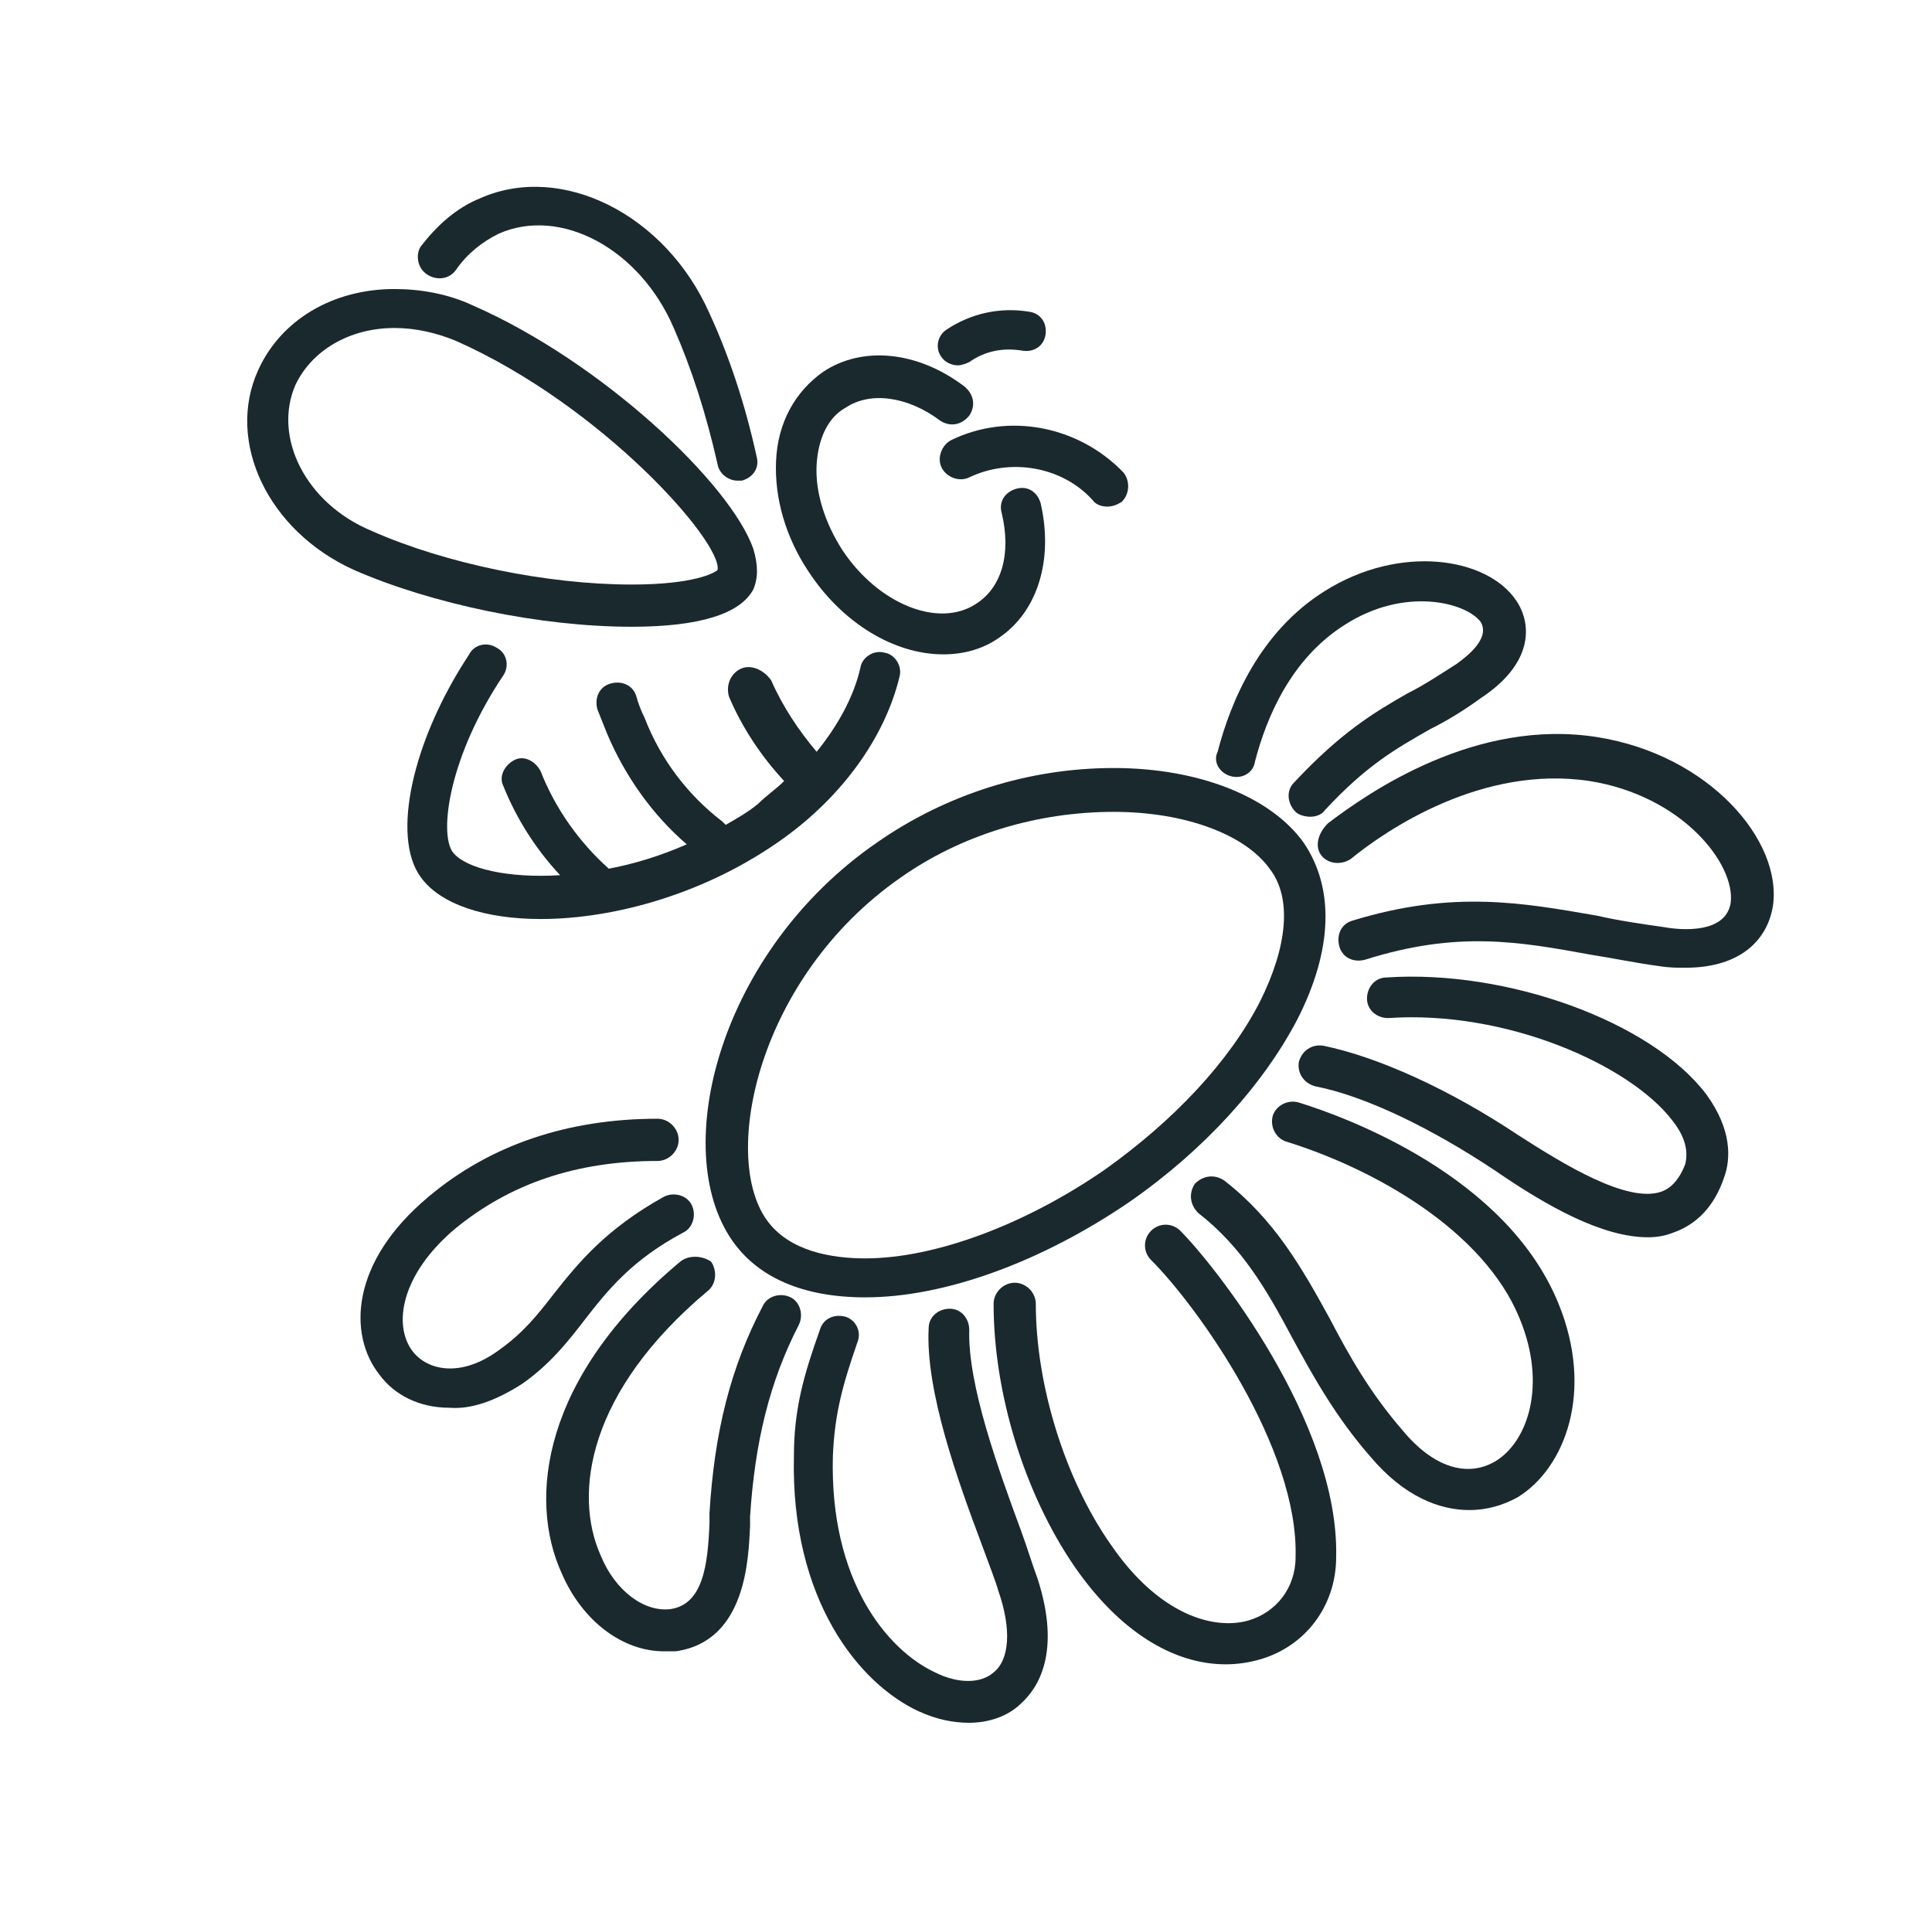
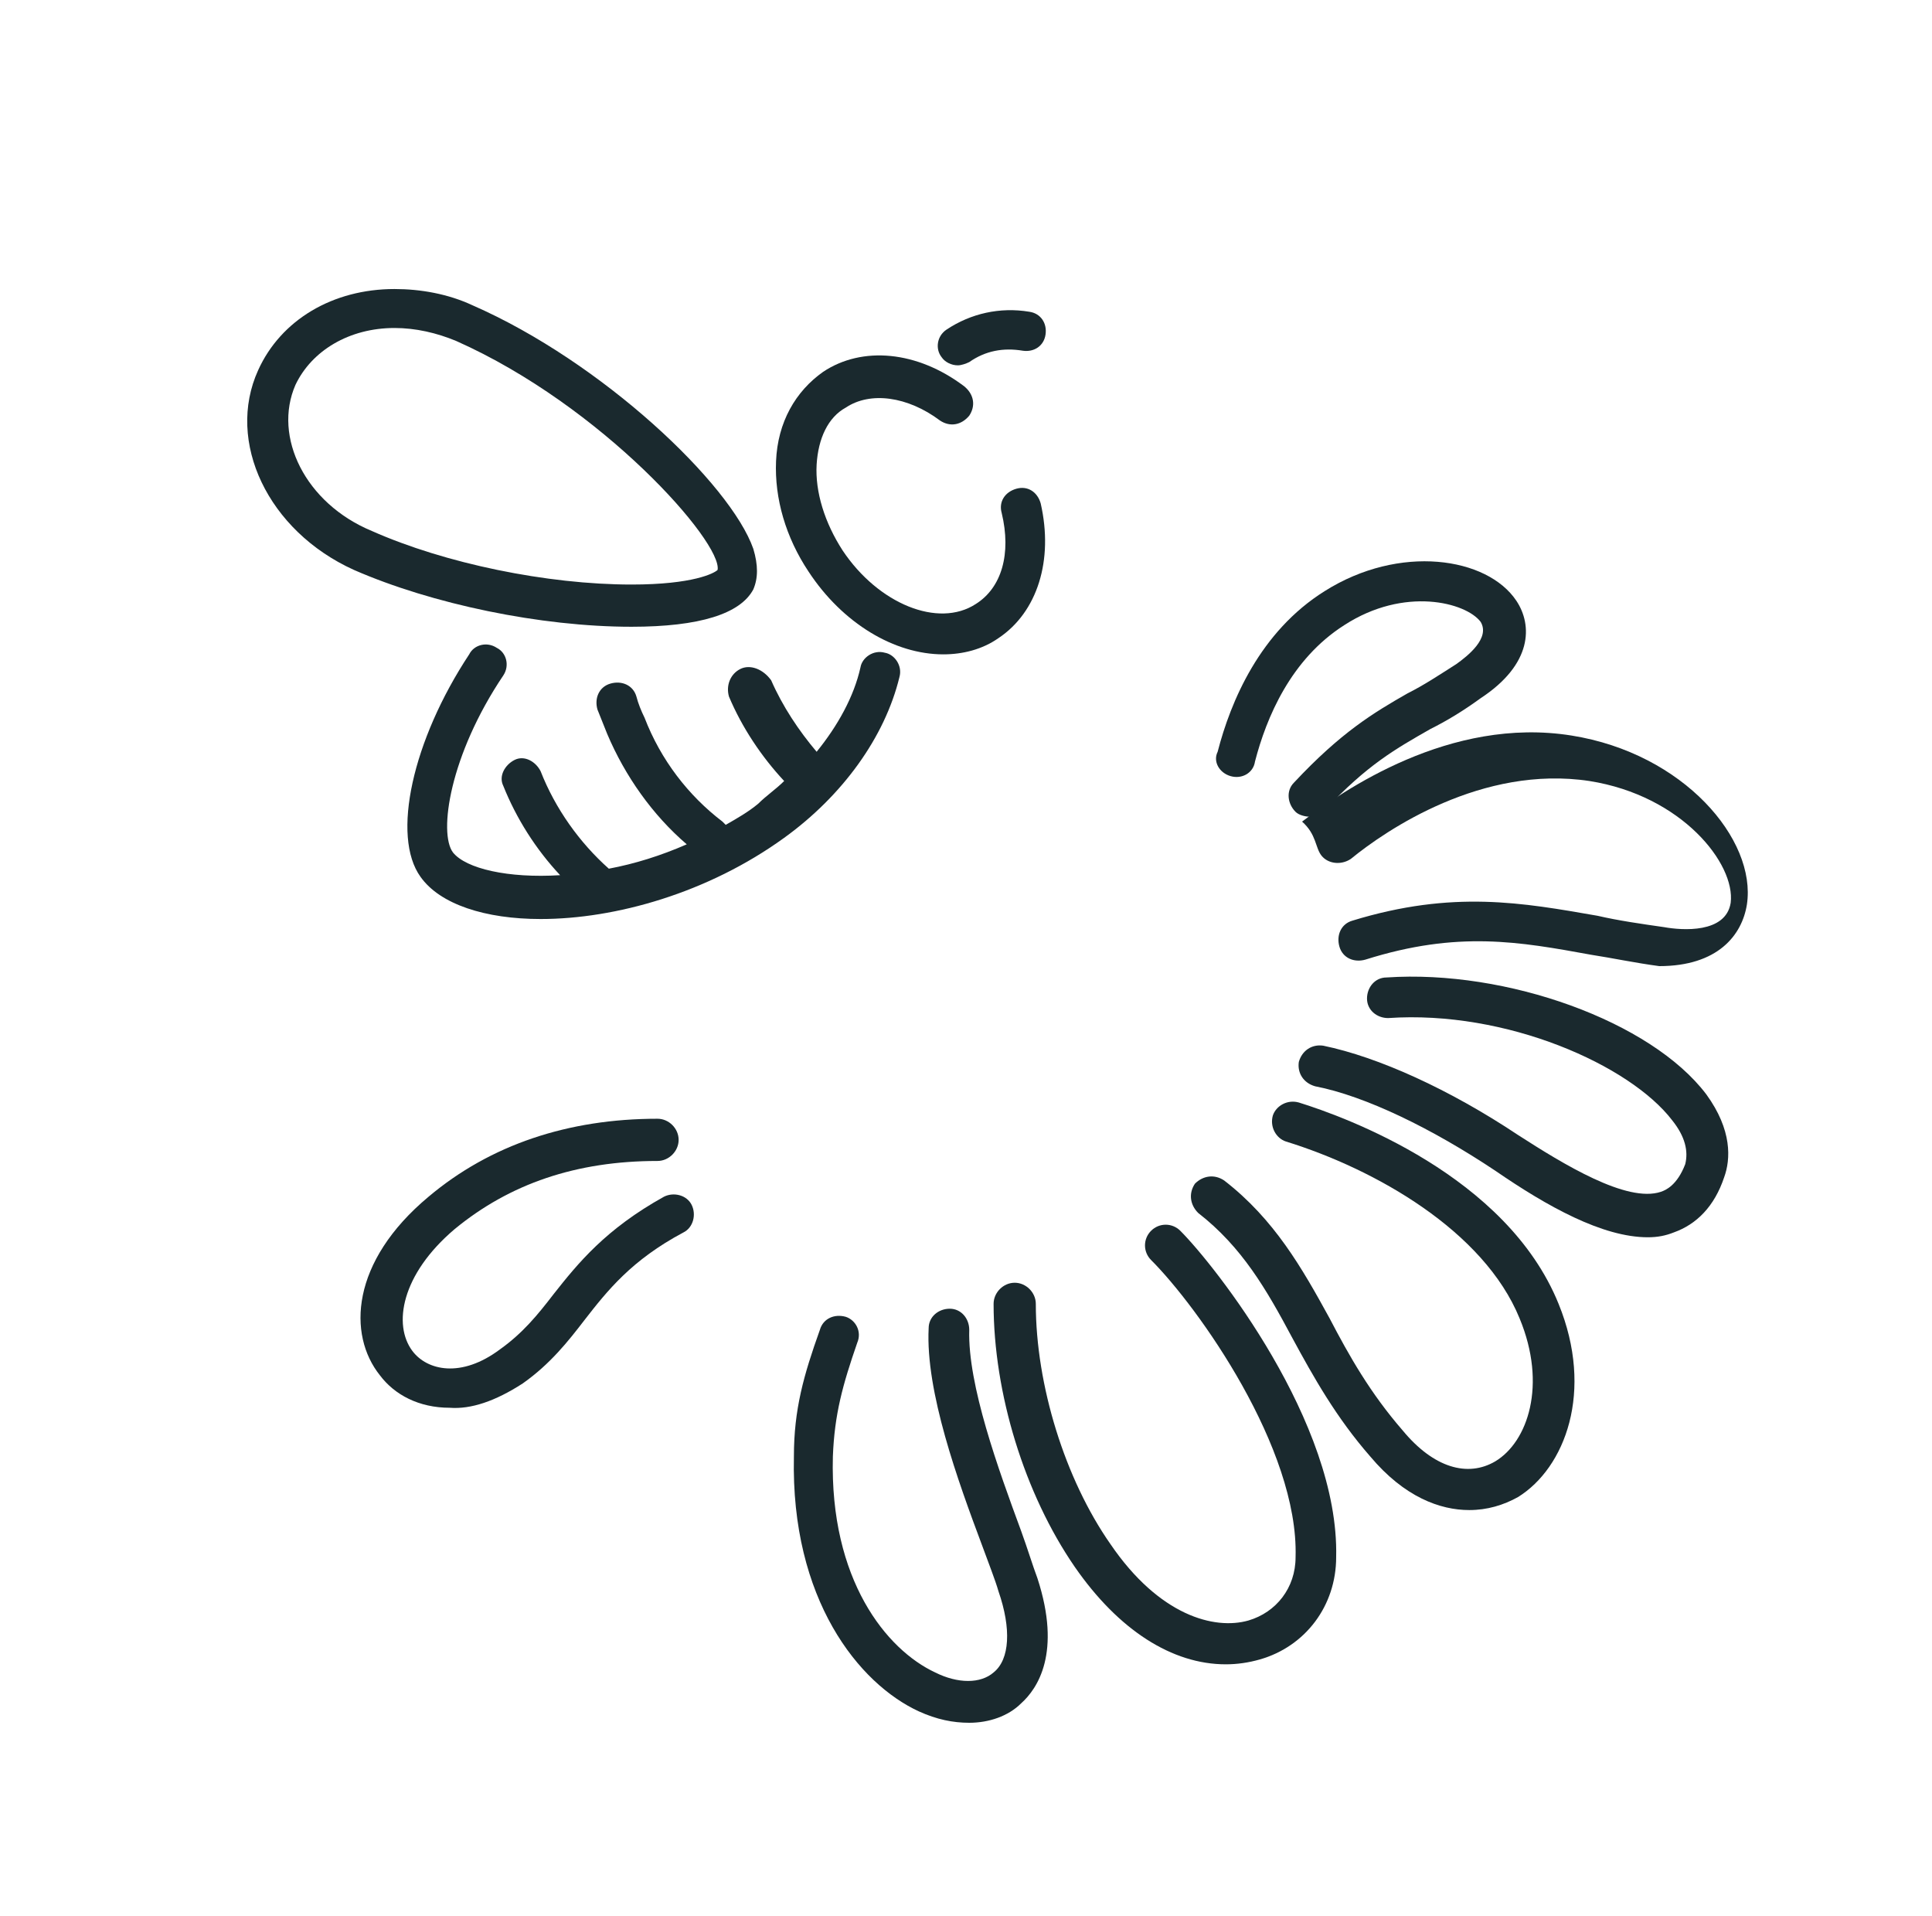
<svg xmlns="http://www.w3.org/2000/svg" version="1.1" id="Ebene_1" x="0px" y="0px" viewBox="0 0 119 118" style="enable-background:new 0 0 119 118;" xml:space="preserve">
  <style type="text/css">
	.st0{fill:#1A292E;}
</style>
  <g>
    <path class="st0" d="M21.8,35.1c4.8,2.1,11.5,3.5,17.1,3.5l0,0c4.2,0,6.7-0.8,7.5-2.3c0.3-0.7,0.3-1.5,0-2.5   c-1.4-4-9.3-11.5-17.3-15c-1.5-0.7-3.2-1-4.8-1c-3.8,0-7,1.9-8.4,5C13.9,27.2,16.5,32.7,21.8,35.1z M18.2,23.7   c1-2.1,3.3-3.5,6.1-3.5c1.3,0,2.6,0.3,3.8,0.8c9,4,16.4,12.4,16.1,14.1C44,35.3,42.7,36,38.9,36l0,0c-5.2,0-11.5-1.3-16-3.3   C18.8,31,16.8,26.9,18.2,23.7z" />
-     <path class="st0" d="M26.3,16.9c0.6,0.4,1.4,0.3,1.8-0.3c0.7-1,1.6-1.7,2.6-2.2c3.8-1.7,8.7,0.9,10.8,5.8c1.1,2.5,2,5.3,2.7,8.4   c0.1,0.6,0.7,1,1.2,1c0.1,0,0.2,0,0.3,0c0.7-0.2,1.1-0.8,0.9-1.5c-0.7-3.2-1.7-6.2-2.9-8.8c-2.7-6.1-9.1-9.3-14.1-7.1   c-1.5,0.6-2.7,1.7-3.7,3C25.6,15.7,25.7,16.5,26.3,16.9z" />
    <path class="st0" d="M45.6,41.2c-0.6,0.3-0.9,1-0.7,1.7c0.8,1.9,2,3.7,3.4,5.2c-0.5,0.5-1.1,0.9-1.6,1.4c-0.6,0.5-1.3,0.9-2,1.3   c-0.1-0.1-0.1-0.1-0.2-0.2c-2.1-1.6-3.8-3.8-4.8-6.4c-0.2-0.4-0.4-0.9-0.5-1.3c-0.2-0.7-0.9-1-1.6-0.8c-0.7,0.2-1,0.9-0.8,1.6   c0.2,0.5,0.4,1,0.6,1.5c1.1,2.6,2.8,5,4.9,6.8c-1.6,0.7-3.2,1.2-4.8,1.5l0,0c-1.8-1.6-3.3-3.7-4.2-6c-0.3-0.6-1-1-1.6-0.7   s-1,1-0.7,1.6c0.8,2,2,3.9,3.5,5.5c-3.2,0.2-5.8-0.4-6.6-1.4c-0.9-1.2-0.2-6,3.1-10.9c0.4-0.6,0.2-1.4-0.4-1.7   c-0.6-0.4-1.4-0.2-1.7,0.4c-3.5,5.3-4.8,11.2-3,13.7c1.2,1.7,4,2.6,7.4,2.6c4.6,0,10.3-1.6,15-5c3.6-2.6,6.2-6.2,7.1-9.9   c0.2-0.7-0.3-1.4-0.9-1.5c-0.7-0.2-1.4,0.3-1.5,0.9c-0.4,1.8-1.4,3.6-2.7,5.2c-1.1-1.3-2.1-2.8-2.8-4.4   C47,41.2,46.2,40.9,45.6,41.2z" />
    <path class="st0" d="M58.1,40.3c1.2,0,2.4-0.3,3.4-1c2.4-1.6,3.4-4.8,2.6-8.3c-0.2-0.7-0.8-1.1-1.5-0.9s-1.1,0.8-0.9,1.5   c0.6,2.5,0,4.6-1.6,5.6c-2.3,1.5-6,0-8.2-3.3c-1.1-1.7-1.7-3.6-1.6-5.3c0.1-1.6,0.7-2.9,1.8-3.5c1.5-1,3.8-0.7,5.8,0.8   c0.6,0.4,1.3,0.3,1.8-0.3c0.4-0.6,0.3-1.3-0.3-1.8c-2.9-2.2-6.3-2.5-8.7-0.9c-1.7,1.2-2.8,3.1-2.9,5.5c-0.1,2.3,0.6,4.7,2,6.8   C51.9,38.4,55.1,40.3,58.1,40.3z" />
-     <path class="st0" d="M58.6,27.1c-0.6,0.3-0.9,1.1-0.6,1.7c0.3,0.6,1.1,0.9,1.7,0.6c2.5-1.2,5.7-0.7,7.6,1.4   c0.2,0.3,0.6,0.4,0.9,0.4s0.6-0.1,0.9-0.3c0.5-0.5,0.5-1.3,0.1-1.8C66.4,26.2,62.1,25.4,58.6,27.1z" />
    <path class="st0" d="M59,22.5c0.2,0,0.5-0.1,0.7-0.2c1-0.7,2.1-0.9,3.3-0.7c0.7,0.1,1.3-0.3,1.4-1s-0.3-1.3-1-1.4   c-1.8-0.3-3.6,0.1-5.1,1.1c-0.6,0.4-0.7,1.2-0.3,1.7C58.2,22.3,58.6,22.5,59,22.5z" />
-     <path class="st0" d="M68.6,47.3c-5.2,0-10.3,1.6-14.6,4.6c-9.7,6.7-12.8,18.9-8.9,24.5c1.6,2.3,4.4,3.5,8.2,3.5   c4.9,0,10.9-2.2,16.3-5.9c4.6-3.2,8.2-7.2,10.3-11.2c2.2-4.3,2.3-8.1,0.4-10.9C78.3,49.1,73.9,47.3,68.6,47.3z M77.6,61.7   c-1.9,3.7-5.3,7.3-9.5,10.3c-4.9,3.4-10.5,5.5-14.8,5.5c-2,0-4.7-0.4-6.1-2.4c-2.8-4-0.5-14.9,8.2-21c3.8-2.7,8.5-4.1,13.2-4.1   c4.4,0,8.1,1.4,9.6,3.5C79.6,55.3,79.3,58.3,77.6,61.7z" />
-     <path class="st0" d="M81.4,52.7c0.4,0.5,1.2,0.6,1.8,0.2c2.2-1.8,8.1-5.8,14.7-4.8c5.7,0.9,9,5.1,8.7,7.5c-0.3,1.9-3,1.7-4.1,1.5   c-1.4-0.2-2.8-0.4-4.1-0.7c-4.6-0.8-8.9-1.6-15.1,0.3c-0.7,0.2-1,0.9-0.8,1.6c0.2,0.7,0.9,1,1.6,0.8c5.7-1.8,9.5-1.1,13.9-0.3   c1.3,0.2,2.7,0.5,4.2,0.7c0.6,0.1,1.1,0.1,1.6,0.1c3.6,0,5.1-1.9,5.4-3.8c0.6-4-3.9-9.3-10.8-10.4c-7.5-1.2-14.1,3.4-16.6,5.3   C81.1,51.4,81,52.2,81.4,52.7z" />
+     <path class="st0" d="M81.4,52.7c0.4,0.5,1.2,0.6,1.8,0.2c2.2-1.8,8.1-5.8,14.7-4.8c5.7,0.9,9,5.1,8.7,7.5c-0.3,1.9-3,1.7-4.1,1.5   c-1.4-0.2-2.8-0.4-4.1-0.7c-4.6-0.8-8.9-1.6-15.1,0.3c-0.7,0.2-1,0.9-0.8,1.6c0.2,0.7,0.9,1,1.6,0.8c5.7-1.8,9.5-1.1,13.9-0.3   c1.3,0.2,2.7,0.5,4.2,0.7c3.6,0,5.1-1.9,5.4-3.8c0.6-4-3.9-9.3-10.8-10.4c-7.5-1.2-14.1,3.4-16.6,5.3   C81.1,51.4,81,52.2,81.4,52.7z" />
    <path class="st0" d="M102.3,73.4c-2.1,0.7-6-1.7-8.8-3.5c-4.2-2.8-8.6-4.8-12-5.5c-0.7-0.1-1.3,0.3-1.5,1c-0.1,0.7,0.3,1.3,1,1.5   c3.1,0.6,7.2,2.6,11.1,5.2c3.2,2.2,6.6,4.1,9.4,4.1c0.6,0,1.1-0.1,1.6-0.3c1.4-0.5,2.5-1.6,3.1-3.4c0.4-1.1,0.5-2.9-1.1-5.1   c-3.4-4.5-12.3-7.7-19.7-7.2c-0.7,0-1.2,0.6-1.2,1.3s0.6,1.2,1.3,1.2c7.3-0.5,14.9,2.9,17.5,6.3c0.8,1,1,1.9,0.8,2.7   C103.3,73,102.6,73.3,102.3,73.4z" />
    <path class="st0" d="M75.8,47.8c0.7,0.2,1.4-0.2,1.5-0.9c0.7-2.7,2.2-6.3,5.5-8.4c3.7-2.4,7.5-1.4,8.4-0.2c0.6,1-0.8,2.1-1.5,2.6   c-1.1,0.7-2,1.3-3,1.8c-2.1,1.2-4.1,2.4-7,5.5c-0.5,0.5-0.4,1.3,0.1,1.8c0.2,0.2,0.6,0.3,0.9,0.3s0.7-0.1,0.9-0.4   c2.6-2.8,4.4-3.8,6.5-5c1-0.5,2-1.1,3.1-1.9c3.2-2.1,3.2-4.5,2.2-6c-1.8-2.7-7.2-3.5-11.8-0.6c-4,2.5-5.8,6.8-6.6,9.9   C74.7,46.9,75.1,47.6,75.8,47.8z" />
    <path class="st0" d="M90.5,93c1.1,0,2.1-0.3,3-0.8c2.9-1.8,4.7-6.5,2.5-11.9c-3.2-7.9-13.1-11.5-16-12.4c-0.7-0.2-1.4,0.2-1.6,0.8   c-0.2,0.7,0.2,1.4,0.8,1.6c5.5,1.7,12.2,5.5,14.4,10.9c1.7,4.1,0.5,7.6-1.5,8.8c-1.7,1-3.8,0.4-5.7-1.9c-2-2.3-3.3-4.6-4.5-6.9   c-1.7-3.1-3.4-6.1-6.5-8.5c-0.6-0.4-1.3-0.3-1.8,0.2c-0.4,0.6-0.3,1.3,0.2,1.8c2.7,2.1,4.2,4.7,5.8,7.7c1.3,2.4,2.7,4.9,4.8,7.3   C86.5,92.2,88.7,93,90.5,93z" />
    <path class="st0" d="M75.5,102.5c0.7,0,1.4-0.1,2.1-0.3c2.8-0.8,4.7-3.3,4.7-6.3c0.2-8.3-7.5-18-9.6-20.1c-0.5-0.5-1.3-0.5-1.8,0   s-0.5,1.3,0,1.8c2.9,2.9,9.1,11.6,8.9,18.3c0,1.9-1.2,3.4-2.9,3.9c-2.1,0.6-5.5-0.3-8.5-4.7c-2.8-4-4.6-9.8-4.6-14.8   c0-0.7-0.6-1.3-1.3-1.3l0,0c-0.7,0-1.3,0.6-1.3,1.3c0,5.5,1.9,11.7,5,16.2C68.9,100.4,72.2,102.5,75.5,102.5z" />
    <path class="st0" d="M52.1,81.1c-0.7-0.2-1.4,0.1-1.6,0.8c-1,2.8-1.6,4.9-1.6,7.8c-0.2,8.8,4,14,7.7,15.7c1.1,0.5,2.1,0.7,3.1,0.7   c1.2,0,2.4-0.4,3.2-1.2c1-0.9,2.5-3.1,1-7.7c-0.3-0.8-0.6-1.8-1-2.9c-1.4-3.8-3.3-9-3.2-12.4c0-0.7-0.5-1.3-1.2-1.3   s-1.3,0.5-1.3,1.2c-0.2,3.9,1.8,9.4,3.3,13.4c0.4,1.1,0.8,2.1,1,2.8c0.8,2.3,0.7,4.2-0.3,5c-0.8,0.7-2.2,0.7-3.6,0   c-3-1.4-6.5-5.7-6.3-13.3c0.1-2.6,0.6-4.4,1.5-7C53.1,82,52.7,81.3,52.1,81.1z" />
    <path class="st0" d="M32.2,85.2c1.7-1.2,2.8-2.6,3.8-3.9c1.4-1.8,2.9-3.7,6.1-5.4c0.6-0.3,0.8-1.1,0.5-1.7s-1.1-0.8-1.7-0.5   c-3.6,2-5.3,4.1-6.8,6c-1,1.3-1.9,2.4-3.3,3.4c-2.4,1.8-4.5,1.3-5.4,0.1c-1.2-1.6-0.7-4.7,2.6-7.5c3.4-2.8,7.5-4.2,12.5-4.2   c0.7,0,1.3-0.6,1.3-1.3c0-0.7-0.6-1.3-1.3-1.3c-5.5,0-10.3,1.6-14.1,4.8c-4.8,4-5,8.5-3,11c0.9,1.2,2.4,2,4.3,2   C29,86.8,30.5,86.3,32.2,85.2z" />
-     <path class="st0" d="M41.9,77.7c-8.5,7.1-9.4,14.6-7.3,19.2c1.3,3,3.8,4.8,6.3,4.8c0.2,0,0.5,0,0.7,0c4.4-0.6,4.5-5.8,4.6-7.7   c0-0.2,0-0.4,0-0.6c0.3-4.6,1.2-8.3,3-11.8c0.3-0.6,0.1-1.4-0.5-1.7c-0.6-0.3-1.4-0.1-1.7,0.5c-2,3.8-3,7.8-3.3,12.8   c0,0.2,0,0.4,0,0.6c-0.1,2.6-0.4,5-2.4,5.3c-1.6,0.2-3.4-1.1-4.3-3.3c-1.7-3.8-0.8-10.1,6.6-16.3c0.5-0.4,0.6-1.2,0.2-1.8   C43.2,77.3,42.4,77.3,41.9,77.7z" />
  </g>
</svg>